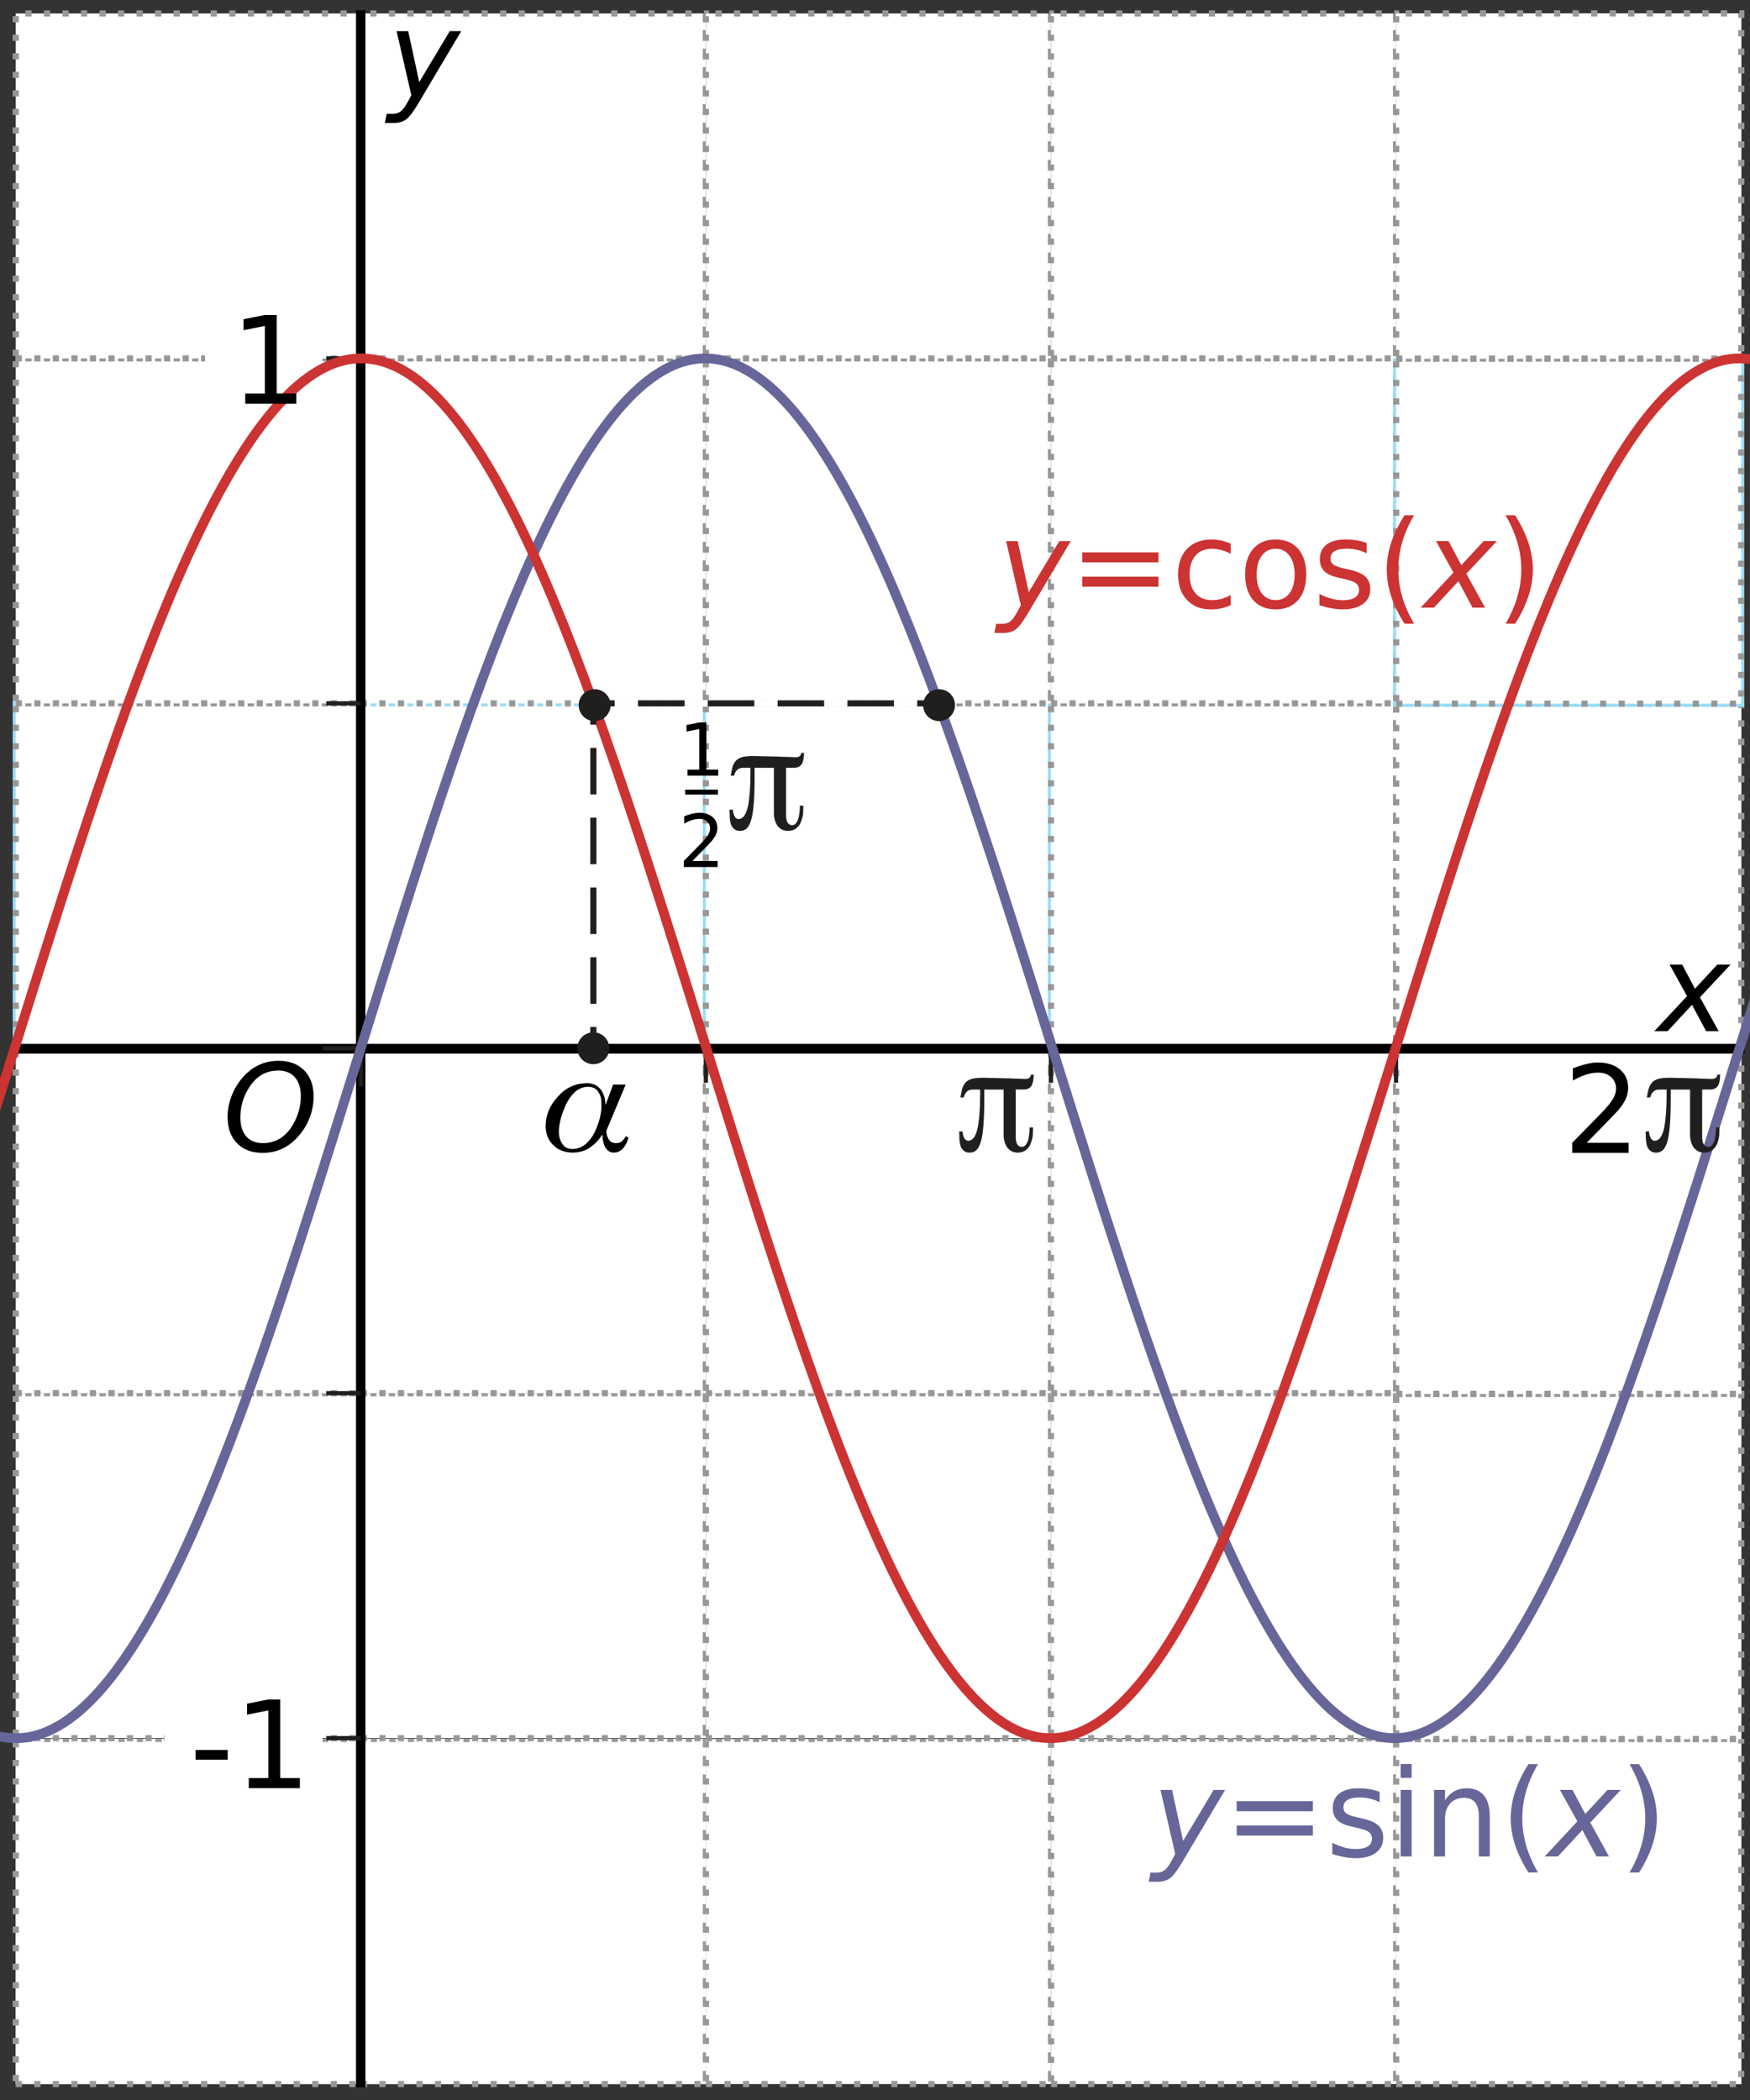
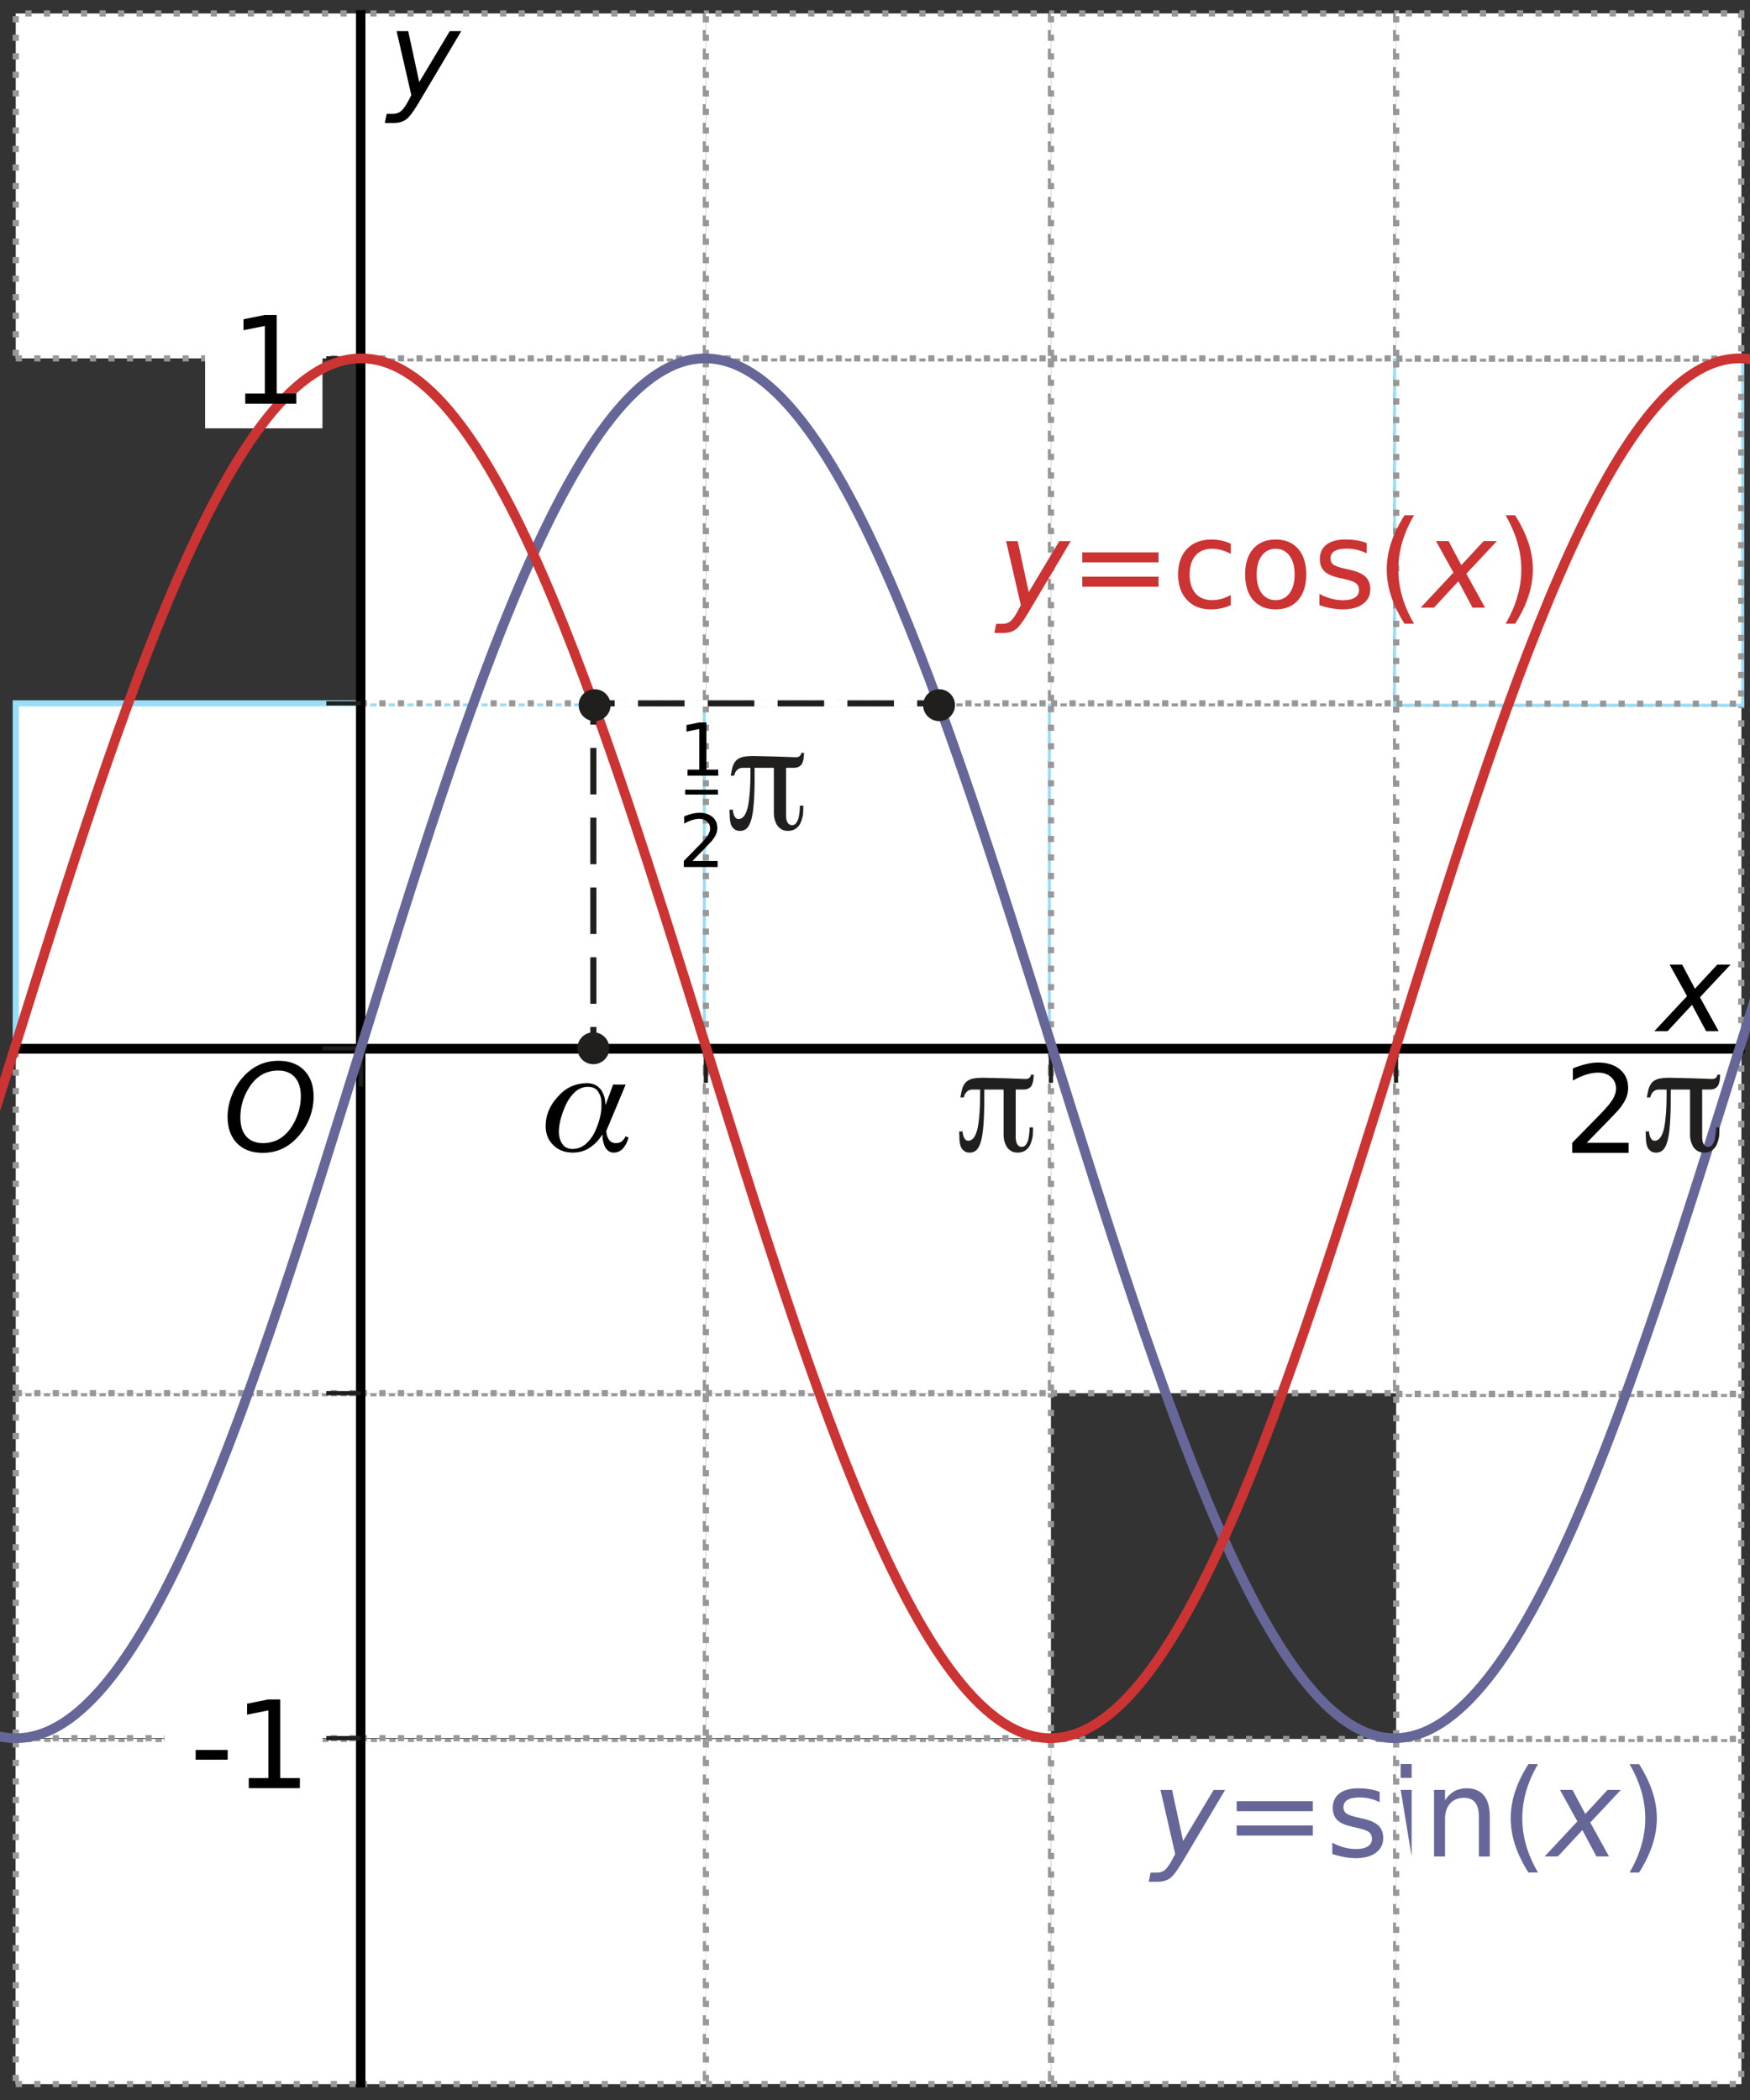
<svg xmlns="http://www.w3.org/2000/svg" xmlns:ns1="http://www.inkscape.org/namespaces/inkscape" xmlns:ns2="http://sodipodi.sourceforge.net/DTD/sodipodi-0.dtd" width="5cm" height="6cm" viewBox="0 0 141.732 170.079" version="1.1" id="svg2" ns1:version="0.92.1 r15371" ns2:docname="vb-b73-ep2-t02.svg">
  <rect x="0" y="0" width="141.732" height="170.079" fill="#333333" stroke="none" />
  <ns2:namedview pagecolor="#ffffff" bordercolor="#666666" borderopacity="1" objecttolerance="10" gridtolerance="10" guidetolerance="10" ns1:pageopacity="0" ns1:pageshadow="2" ns1:window-width="1920" ns1:window-height="986" id="namedview441" showgrid="false" ns1:zoom="2.917314" ns1:cx="127.01498" ns1:cy="83.932616" ns1:window-x="-11" ns1:window-y="-11" ns1:window-maximized="1" ns1:current-layer="svg2" units="cm" />
  <defs id="defs4">
    <clipPath id="clip1">
      <path d="m 0,142 29,0 0,28.629 -29,0 z m 0,0" id="path7" ns1:connector-curvature="0" />
    </clipPath>
    <clipPath id="clip2">
      <path d="m 0,141 29,0 0,29.629 -29,0 z m 0,0" id="path10" ns1:connector-curvature="0" />
    </clipPath>
    <clipPath id="clip3">
      <path d="m 0,142 29,0 0,28.629 -29,0 z m 0,0" id="path13" ns1:connector-curvature="0" />
    </clipPath>
    <clipPath id="clip4">
      <path d="m 0,141 29,0 0,29.629 -29,0 z m 0,0" id="path16" ns1:connector-curvature="0" />
    </clipPath>
    <clipPath id="clip5">
      <path d="m 28,142 29,0 0,28.629 -29,0 z m 0,0" id="path19" ns1:connector-curvature="0" />
    </clipPath>
    <clipPath id="clip6">
      <path d="m 28,141 30,0 0,29.629 -30,0 z m 0,0" id="path22" ns1:connector-curvature="0" />
    </clipPath>
    <clipPath id="clip7">
      <path d="m 28,142 29,0 0,28.629 -29,0 z m 0,0" id="path25" ns1:connector-curvature="0" />
    </clipPath>
    <clipPath id="clip8">
      <path d="m 28,141 30,0 0,29.629 -30,0 z m 0,0" id="path28" ns1:connector-curvature="0" />
    </clipPath>
    <clipPath id="clip9">
      <path d="m 56,142 30,0 0,28.629 -30,0 z m 0,0" id="path31" ns1:connector-curvature="0" />
    </clipPath>
    <clipPath id="clip10">
      <path d="m 56,141 30,0 0,29.629 -30,0 z m 0,0" id="path34" ns1:connector-curvature="0" />
    </clipPath>
    <clipPath id="clip11">
      <path d="m 56,142 30,0 0,28.629 -30,0 z m 0,0" id="path37" ns1:connector-curvature="0" />
    </clipPath>
    <clipPath id="clip12">
      <path d="m 56,141 30,0 0,29.629 -30,0 z m 0,0" id="path40" ns1:connector-curvature="0" />
    </clipPath>
    <clipPath id="clip13">
      <path d="m 85,142 29,0 0,28.629 -29,0 z m 0,0" id="path43" ns1:connector-curvature="0" />
    </clipPath>
    <clipPath id="clip14">
      <path d="m 85,141 29,0 0,29.629 -29,0 z m 0,0" id="path46" ns1:connector-curvature="0" />
    </clipPath>
    <clipPath id="clip15">
      <path d="m 85,142 29,0 0,28.629 -29,0 z m 0,0" id="path49" ns1:connector-curvature="0" />
    </clipPath>
    <clipPath id="clip16">
      <path d="m 85,141 29,0 0,29.629 -29,0 z m 0,0" id="path52" ns1:connector-curvature="0" />
    </clipPath>
    <clipPath id="clip17">
      <path d="m 113,142 29.289,0 0,28.629 -29.289,0 z m 0,0" id="path55" ns1:connector-curvature="0" />
    </clipPath>
    <clipPath id="clip18">
      <path d="m 113,141 29.289,0 0,29.629 -29.289,0 z m 0,0" id="path58" ns1:connector-curvature="0" />
    </clipPath>
    <clipPath id="clip19">
      <path d="m 113,142 29.289,0 0,28.629 -29.289,0 z m 0,0" id="path61" ns1:connector-curvature="0" />
    </clipPath>
    <clipPath id="clip20">
      <path d="m 113,141 29.289,0 0,29.629 -29.289,0 z m 0,0" id="path64" ns1:connector-curvature="0" />
    </clipPath>
    <clipPath id="clip21">
      <path d="m 113,113 29.289,0 0,30 L 113,143 Z m 0,0" id="path67" ns1:connector-curvature="0" />
    </clipPath>
    <clipPath id="clip22">
      <path d="m 113,85 29.289,0 0,29 L 113,114 Z m 0,0" id="path70" ns1:connector-curvature="0" />
    </clipPath>
    <clipPath id="clip23">
      <path d="m 113,56 29.289,0 0,30 L 113,86 Z m 0,0" id="path73" ns1:connector-curvature="0" />
    </clipPath>
    <clipPath id="clip24">
      <path d="m 113,28 29.289,0 0,29 L 113,57 Z m 0,0" id="path76" ns1:connector-curvature="0" />
    </clipPath>
    <clipPath id="clip25">
      <path d="m 113,28 29.289,0 0,30 L 113,58 Z m 0,0" id="path79" ns1:connector-curvature="0" />
    </clipPath>
    <clipPath id="clip26">
      <path d="m 113,28 29.289,0 0,29 L 113,57 Z m 0,0" id="path82" ns1:connector-curvature="0" />
    </clipPath>
    <clipPath id="clip27">
      <path d="m 113,28 29.289,0 0,30 L 113,58 Z m 0,0" id="path85" ns1:connector-curvature="0" />
    </clipPath>
    <clipPath id="clip28">
      <path d="m 113,0 29.289,0 0,29 L 113,29 Z m 0,0" id="path88" ns1:connector-curvature="0" />
    </clipPath>
    <clipPath id="clip29">
      <path d="m 0,84 142.289,0 0,2 L 0,86 Z m 0,0" id="path91" ns1:connector-curvature="0" />
    </clipPath>
    <clipPath id="clip30">
      <path d="m 28,0 1,0 0,170.629 -1,0 z m 0,0" id="path94" ns1:connector-curvature="0" />
    </clipPath>
    <clipPath id="clip31">
      <path d="m 0,7 142.289,0 0,157 L 0,164 Z m 0,0" id="path97" ns1:connector-curvature="0" />
    </clipPath>
    <clipPath id="clip32">
-       <path d="m 137,78 5.289,0 0,5 L 137,83 Z m 0,0" id="path100" ns1:connector-curvature="0" />
-     </clipPath>
+       </clipPath>
  </defs>
  <g style="clip-rule:nonzero" id="g103" clip-path="url(#clip1)" transform="matrix(0.986,0,0,0.986,1.002,0.82)">
    <path ns1:connector-curvature="0" id="path105" d="m 0.277,170.352 28.348,0 0,-28.344 -28.348,0 z m 0,0" style="fill:#ffffff;fill-opacity:1;fill-rule:nonzero;stroke:none" />
  </g>
  <g style="clip-rule:nonzero;fill:#ffffff;fill-opacity:1;stroke:#999999;stroke-width:0.507;stroke-miterlimit:7.648;stroke-dasharray:0.507, 1.015;stroke-dashoffset:0;stroke-opacity:1" id="g111" clip-path="url(#clip3)" transform="matrix(0.986,0,0,0.986,1.002,0.82)">
    <path ns1:connector-curvature="0" id="path113" d="M 0.277,170.352 H 28.625 V 142.008 H 0.277 Z m 0,0" style="fill:#ffffff;fill-opacity:1;fill-rule:nonzero;stroke:#999999;stroke-width:0.507;stroke-miterlimit:7.648;stroke-dasharray:0.507, 1.015;stroke-dashoffset:0;stroke-opacity:1" />
  </g>
  <g style="clip-rule:nonzero" id="g119" clip-path="url(#clip5)" transform="matrix(0.986,0,0,0.986,1.002,0.82)">
    <path ns1:connector-curvature="0" id="path121" d="m 28.625,170.352 28.344,0 0,-28.344 -28.344,0 z m 0,0" style="fill:#ffffff;fill-opacity:1;fill-rule:nonzero;stroke:none" />
  </g>
  <g style="clip-rule:nonzero;fill:#ffffff;fill-opacity:1;stroke:#999999;stroke-width:0.507;stroke-miterlimit:7.648;stroke-dasharray:0.507, 1.015;stroke-dashoffset:0;stroke-opacity:1" id="g127" clip-path="url(#clip7)" transform="matrix(0.986,0,0,0.986,1.002,0.82)">
    <path ns1:connector-curvature="0" id="path129" d="M 28.625,170.352 H 56.969 V 142.008 H 28.625 Z m 0,0" style="fill:#ffffff;fill-opacity:1;fill-rule:nonzero;stroke:#999999;stroke-width:0.507;stroke-miterlimit:7.648;stroke-dasharray:0.507, 1.015;stroke-dashoffset:0;stroke-opacity:1" />
  </g>
  <g style="clip-rule:nonzero;fill:#ffffff;fill-opacity:1;stroke:#999999;stroke-width:0.507;stroke-miterlimit:7.648;stroke-dasharray:0.507, 1.015;stroke-dashoffset:0;stroke-opacity:1" id="g143" clip-path="url(#clip11)" transform="matrix(0.986,0,0,0.986,1.002,0.82)">
    <path ns1:connector-curvature="0" id="path145" d="M 56.969,170.352 H 85.316 V 142.008 H 56.969 Z m 0,0" style="fill:#ffffff;fill-opacity:1;fill-rule:nonzero;stroke:#999999;stroke-width:0.507;stroke-miterlimit:7.648;stroke-dasharray:0.507, 1.015;stroke-dashoffset:0;stroke-opacity:1" />
  </g>
  <g style="clip-rule:nonzero;fill:#ffffff;fill-opacity:1;stroke:#979797;stroke-width:0.507;stroke-miterlimit:7.648;stroke-dasharray:0.507, 1.015;stroke-dashoffset:0;stroke-opacity:1" id="g163" clip-path="url(#clip16)" transform="matrix(0.986,0,0,0.986,1.002,0.82)">
    <path ns1:connector-curvature="0" id="path165" transform="matrix(0.1,0,0,-0.1,0,170.63)" d="M 853.164,2.784 H 1136.641 V 286.222 H 853.164 Z m 0,0" style="fill:#ffffff;fill-opacity:1;stroke:#979797;stroke-width:5.075;stroke-linecap:butt;stroke-linejoin:miter;stroke-miterlimit:7.648;stroke-dasharray:5.075, 10.15;stroke-dashoffset:0;stroke-opacity:1" />
  </g>
  <g style="clip-rule:nonzero" id="g167" clip-path="url(#clip17)" transform="matrix(0.986,0,0,0.986,1.002,0.82)">
    <path ns1:connector-curvature="0" id="path169" d="m 113.664,170.352 28.344,0 0,-28.344 -28.344,0 z m 0,0" style="fill:#ffffff;fill-opacity:1;fill-rule:nonzero;stroke:none" />
  </g>
  <g style="clip-rule:nonzero;fill:#ffffff;fill-opacity:1;stroke:#999999;stroke-width:0.507;stroke-miterlimit:8.4;stroke-dasharray:0.507, 1.015;stroke-dashoffset:0;stroke-opacity:1" id="g175" clip-path="url(#clip19)" transform="matrix(0.986,0,0,0.986,1.002,0.82)">
    <path ns1:connector-curvature="0" id="path177" d="m 113.664,170.352 h 28.344 v -28.344 h -28.344 z m 0,0" style="fill:#ffffff;fill-opacity:1;fill-rule:nonzero;stroke:#999999;stroke-width:0.507;stroke-miterlimit:8.4;stroke-dasharray:0.507, 1.015;stroke-dashoffset:0;stroke-opacity:1" />
  </g>
  <path ns1:connector-curvature="0" id="path185" d="M 1.275,140.774 H 29.224 V 112.836 H 1.275 Z m 0,0" style="fill:#ffffff;fill-opacity:1;fill-rule:nonzero;stroke:#979797;stroke-width:0.5;stroke-linecap:butt;stroke-linejoin:miter;stroke-miterlimit:8.4;stroke-dasharray:0.5, 1.001;stroke-dashoffset:0;stroke-opacity:1" />
  <path ns1:connector-curvature="0" id="path189" d="M 29.224,140.774 H 57.168 V 112.836 H 29.224 Z m 0,0" style="fill:#ffffff;fill-opacity:1;fill-rule:nonzero;stroke:#979797;stroke-width:0.5;stroke-linecap:butt;stroke-linejoin:miter;stroke-miterlimit:8.4;stroke-dasharray:0.5, 1.001;stroke-dashoffset:0;stroke-opacity:1" />
  <path ns1:connector-curvature="0" id="path193" d="M 57.168,140.774 H 85.116 V 112.836 H 57.168 Z m 0,0" style="fill:#ffffff;fill-opacity:1;fill-rule:nonzero;stroke:#979797;stroke-width:0.5;stroke-linecap:butt;stroke-linejoin:miter;stroke-miterlimit:8.4;stroke-dasharray:0.5, 1.001;stroke-dashoffset:0;stroke-opacity:1" />
-   <path ns1:connector-curvature="0" id="path195" d="m 85.116,140.774 27.948,0 0,-27.938 -27.948,0 z m 0,0" style="fill:#ffffff;fill-opacity:1;fill-rule:nonzero;stroke:#999999;stroke-width:0.5;stroke-linecap:butt;stroke-linejoin:miter;stroke-miterlimit:8.4;stroke-opacity:1;stroke-dasharray:0.5,1.001;stroke-dashoffset:0" />
  <g style="clip-rule:nonzero;stroke:#979797;stroke-width:0.507;stroke-miterlimit:8.4;stroke-dasharray:0.507,1.015;stroke-opacity:1;stroke-dashoffset:0" id="g199" clip-path="url(#clip21)" transform="matrix(0.986,0,0,0.986,1.002,0.82)">
-     <path ns1:connector-curvature="0" id="path201" transform="matrix(0.1,0,0,-0.1,0,170.63)" d="m 1136.641,286.222 283.438,0 0,283.477 -283.438,0 z m 0,0" style="fill:#ffffff;fill-opacity:1;fill-rule:nonzero;stroke:#979797;stroke-width:5.075;stroke-linecap:butt;stroke-linejoin:miter;stroke-miterlimit:8.4;stroke-dasharray:5.075,10.15;stroke-opacity:1;stroke-dashoffset:0" />
    <path ns1:connector-curvature="0" id="path203" transform="matrix(0.1,0,0,-0.1,0,170.63)" d="m 1136.641,286.222 283.438,0 0,283.477 -283.438,0 z m 0,0" style="fill:#ffffff;fill-opacity:1;fill-rule:nonzero;stroke:#979797;stroke-width:5.075;stroke-linecap:butt;stroke-linejoin:miter;stroke-miterlimit:8.4;stroke-dasharray:5.075,10.15;stroke-opacity:1;stroke-dashoffset:0" />
  </g>
  <path ns1:connector-curvature="0" id="path207" d="M 1.275,112.836 H 29.224 V 84.898 H 1.275 Z m 0,0" style="fill:#ffffff;fill-opacity:1;fill-rule:nonzero;stroke:#979797;stroke-width:0.5;stroke-linecap:butt;stroke-linejoin:miter;stroke-miterlimit:8.4;stroke-dasharray:0.5, 1.001;stroke-dashoffset:0;stroke-opacity:1" />
  <path ns1:connector-curvature="0" id="path211" d="M 29.224,112.836 H 57.168 V 84.898 H 29.224 Z m 0,0" style="fill:#ffffff;fill-opacity:1;fill-rule:nonzero;stroke:#979797;stroke-width:0.5;stroke-linecap:butt;stroke-linejoin:miter;stroke-miterlimit:8.4;stroke-dasharray:0.5, 1.001;stroke-dashoffset:0;stroke-opacity:1" />
  <path ns1:connector-curvature="0" id="path215" d="M 57.168,112.836 H 85.116 V 84.898 H 57.168 Z m 0,0" style="fill:#ffffff;fill-opacity:1;fill-rule:nonzero;stroke:#979797;stroke-width:0.5;stroke-linecap:butt;stroke-linejoin:miter;stroke-miterlimit:8.4;stroke-dasharray:0.5, 1.001;stroke-dashoffset:0;stroke-opacity:1" />
  <path ns1:connector-curvature="0" id="path219" d="M 85.116,112.836 H 113.064 V 84.898 H 85.116 Z m 0,0" style="fill:#ffffff;fill-opacity:1;fill-rule:nonzero;stroke:#979797;stroke-width:0.5;stroke-linecap:butt;stroke-linejoin:miter;stroke-miterlimit:8.4;stroke-dasharray:0.5, 1.001;stroke-dashoffset:0;stroke-opacity:1" />
  <g style="clip-rule:nonzero;stroke:#979797;stroke-width:0.507;stroke-miterlimit:8.4;stroke-dasharray:0.507,1.015;stroke-opacity:1;stroke-dashoffset:0" id="g221" clip-path="url(#clip22)" transform="matrix(0.986,0,0,0.986,1.002,0.82)">
    <path ns1:connector-curvature="0" id="path223" transform="matrix(0.1,0,0,-0.1,0,170.63)" d="m 1136.641,569.698 283.438,0 0,283.477 -283.438,0 z m 0,0" style="fill:#ffffff;fill-opacity:1;fill-rule:nonzero;stroke:#979797;stroke-width:5.075;stroke-linecap:butt;stroke-linejoin:miter;stroke-miterlimit:8.4;stroke-dasharray:5.075,10.15;stroke-opacity:1;stroke-dashoffset:0" />
    <path ns1:connector-curvature="0" id="path225" transform="matrix(0.1,0,0,-0.1,0,170.63)" d="m 1136.641,569.698 283.438,0 0,283.477 -283.438,0 z m 0,0" style="fill:#ffffff;fill-opacity:1;fill-rule:nonzero;stroke:#979797;stroke-width:5.075;stroke-linecap:butt;stroke-linejoin:miter;stroke-miterlimit:8.4;stroke-dasharray:5.075,10.15;stroke-opacity:1;stroke-dashoffset:0" />
  </g>
  <path ns1:connector-curvature="0" id="path227" d="m 1.275,84.898 27.948,0 0,-27.934 -27.948,0 z m 0,0" style="fill:#ffffff;fill-opacity:1;fill-rule:nonzero;stroke:#99def8;stroke-width:0.493;stroke-linecap:butt;stroke-linejoin:miter;stroke-miterlimit:10;stroke-opacity:1" />
-   <path ns1:connector-curvature="0" id="path229" d="m 1.275,84.898 27.948,0 0,-27.934 -27.948,0 z m 0,0" style="fill:#ffffff;fill-opacity:1;fill-rule:nonzero;stroke:#979797;stroke-width:0.5;stroke-linecap:butt;stroke-linejoin:miter;stroke-miterlimit:8.4;stroke-dasharray:0.5,1.001;stroke-opacity:1;stroke-dashoffset:0" />
  <path ns1:connector-curvature="0" id="path231" d="m 29.224,84.898 27.944,0 0,-27.934 -27.944,0 z m 0,0" style="fill:#ffffff;fill-opacity:1;fill-rule:nonzero;stroke:#99def8;stroke-width:0.493;stroke-linecap:butt;stroke-linejoin:miter;stroke-miterlimit:10;stroke-opacity:1" />
  <path ns1:connector-curvature="0" id="path233" d="m 29.224,84.898 27.944,0 0,-27.934 -27.944,0 z m 0,0" style="fill:#ffffff;fill-opacity:1;fill-rule:nonzero;stroke:#99def8;stroke-width:0.5;stroke-linecap:butt;stroke-linejoin:miter;stroke-miterlimit:8.4;stroke-opacity:1;stroke-dasharray:0.5,1.001;stroke-dashoffset:0" />
  <path ns1:connector-curvature="0" id="path235" d="m 57.168,84.898 27.948,0 0,-27.934 -27.948,0 z m 0,0" style="fill:#ffffff;fill-opacity:1;fill-rule:nonzero;stroke:#99def8;stroke-width:0.493;stroke-linecap:butt;stroke-linejoin:miter;stroke-miterlimit:10;stroke-opacity:1" />
  <path ns1:connector-curvature="0" id="path237" d="m 57.168,84.898 27.948,0 0,-27.934 -27.948,0 z m 0,0" style="fill:#ffffff;fill-opacity:1;fill-rule:nonzero;stroke:#979797;stroke-width:0.5;stroke-linecap:butt;stroke-linejoin:miter;stroke-miterlimit:8.4;stroke-dasharray:0.5,1.001;stroke-opacity:1;stroke-dashoffset:0" />
  <path ns1:connector-curvature="0" id="path239" d="m 85.116,84.898 27.948,0 0,-27.934 -27.948,0 z m 0,0" style="fill:#ffffff;fill-opacity:1;fill-rule:nonzero;stroke:#99def8;stroke-width:0.493;stroke-linecap:butt;stroke-linejoin:miter;stroke-miterlimit:10;stroke-opacity:1" />
  <path ns1:connector-curvature="0" id="path241" d="m 85.116,84.898 27.948,0 0,-27.934 -27.948,0 z m 0,0" style="fill:#ffffff;fill-opacity:1;fill-rule:nonzero;stroke:#999799;stroke-width:0.5;stroke-linecap:butt;stroke-linejoin:miter;stroke-miterlimit:8.4;stroke-dasharray:0.5,1.001;stroke-opacity:1;stroke-dashoffset:0" />
  <g style="clip-rule:nonzero;stroke:#979797;stroke-width:0.507;stroke-miterlimit:8.4;stroke-dasharray:0.507,1.015;stroke-opacity:1;stroke-dashoffset:0" id="g243" clip-path="url(#clip23)" transform="matrix(0.986,0,0,0.986,1.002,0.82)">
    <path ns1:connector-curvature="0" id="path245" transform="matrix(0.1,0,0,-0.1,0,170.63)" d="m 1136.641,853.175 283.438,0 0,283.438 -283.438,0 z m 0,0" style="fill:#ffffff;fill-opacity:1;fill-rule:nonzero;stroke:#979797;stroke-width:5.075;stroke-linecap:butt;stroke-linejoin:miter;stroke-miterlimit:8.4;stroke-dasharray:5.075,10.15;stroke-opacity:1;stroke-dashoffset:0" />
    <path ns1:connector-curvature="0" id="path247" transform="matrix(0.1,0,0,-0.1,0,170.63)" d="m 1136.641,853.175 283.438,0 0,283.438 -283.438,0 z m 0,0" style="fill:#ffffff;fill-opacity:1;fill-rule:nonzero;stroke:#979797;stroke-width:5.075;stroke-linecap:butt;stroke-linejoin:miter;stroke-miterlimit:8.4;stroke-dasharray:5.075,10.15;stroke-opacity:1;stroke-dashoffset:0" />
  </g>
-   <path ns1:connector-curvature="0" id="path251" d="M 1.275,56.965 H 29.224 V 29.027 H 1.275 Z m 0,0" style="fill:#ffffff;fill-opacity:1;fill-rule:nonzero;stroke:#979797;stroke-width:0.5;stroke-linecap:butt;stroke-linejoin:miter;stroke-miterlimit:8.4;stroke-dasharray:0.5, 1.001;stroke-dashoffset:0;stroke-opacity:1" />
  <path ns1:connector-curvature="0" id="path255" d="M 29.224,56.965 H 57.168 V 29.027 H 29.224 Z m 0,0" style="fill:#ffffff;fill-opacity:1;fill-rule:nonzero;stroke:#979797;stroke-width:0.5;stroke-linecap:butt;stroke-linejoin:miter;stroke-miterlimit:8.4;stroke-dasharray:0.5, 1.001;stroke-dashoffset:0;stroke-opacity:1" />
  <path ns1:connector-curvature="0" id="path259" d="M 57.168,56.965 H 85.116 V 29.027 H 57.168 Z m 0,0" style="fill:#ffffff;fill-opacity:1;fill-rule:nonzero;stroke:#979797;stroke-width:0.5;stroke-linecap:butt;stroke-linejoin:miter;stroke-miterlimit:8.4;stroke-dasharray:0.5, 1.001;stroke-dashoffset:0;stroke-opacity:1" />
  <path ns1:connector-curvature="0" id="path263" d="M 85.116,56.965 H 113.064 V 29.027 H 85.116 Z m 0,0" style="fill:#ffffff;fill-opacity:1;fill-rule:nonzero;stroke:#979797;stroke-width:0.5;stroke-linecap:butt;stroke-linejoin:miter;stroke-miterlimit:8.4;stroke-dasharray:0.5, 1.001;stroke-dashoffset:0;stroke-opacity:1" />
  <g style="clip-rule:nonzero" id="g265" clip-path="url(#clip24)" transform="matrix(0.986,0,0,0.986,1.002,0.82)">
    <path ns1:connector-curvature="0" id="path267" d="m 113.664,56.969 28.344,0 0,-28.348 -28.344,0 z m 0,0" style="fill:#ffffff;fill-opacity:1;fill-rule:nonzero;stroke:none" />
  </g>
  <g style="clip-rule:nonzero" id="g269" clip-path="url(#clip25)" transform="matrix(0.986,0,0,0.986,1.002,0.82)">
    <path ns1:connector-curvature="0" id="path271" transform="matrix(0.1,0,0,-0.1,0,170.63)" d="m 1136.641,1136.612 283.438,0 0,283.477 -283.438,0 z m 0,0" style="fill:none;stroke:#99def8;stroke-width:5;stroke-linecap:butt;stroke-linejoin:miter;stroke-miterlimit:10;stroke-opacity:1" />
  </g>
  <g style="clip-rule:nonzero;stroke-width:0.761;stroke-miterlimit:8.4;stroke-dasharray:0.761,1.522;stroke-dashoffset:0" id="g273" clip-path="url(#clip26)" transform="matrix(0.986,0,0,0.986,1.002,0.82)">
    <path ns1:connector-curvature="0" id="path275" d="m 113.664,56.969 28.344,0 0,-28.348 -28.344,0 z m 0,0" style="fill:#ffffff;fill-opacity:1;fill-rule:nonzero;stroke:none;stroke-width:0.761;stroke-miterlimit:8.4;stroke-dasharray:0.761,1.522;stroke-dashoffset:0" />
  </g>
  <g style="clip-rule:nonzero;stroke:#979797;stroke-width:0.507;stroke-miterlimit:8.08;stroke-dasharray:0.507,1.015;stroke-opacity:1;stroke-dashoffset:0" id="g277" clip-path="url(#clip27)" transform="matrix(0.986,0,0,0.986,1.002,0.82)">
    <path ns1:connector-curvature="0" id="path279" transform="matrix(0.1,0,0,-0.1,0,170.63)" d="m 1136.641,1136.612 283.438,0 0,283.477 -283.438,0 z m 0,0" style="fill:none;stroke:#979797;stroke-width:5.075;stroke-linecap:butt;stroke-linejoin:miter;stroke-miterlimit:8.08;stroke-dasharray:5.075,10.15;stroke-opacity:1;stroke-dashoffset:0" />
  </g>
  <path ns1:connector-curvature="0" id="path283" d="M 1.275,29.027 H 29.224 V 1.089 H 1.275 Z m 0,0" style="fill:#ffffff;fill-opacity:1;fill-rule:nonzero;stroke:#979797;stroke-width:0.5;stroke-linecap:butt;stroke-linejoin:miter;stroke-miterlimit:8.4;stroke-dasharray:0.5, 1.001;stroke-dashoffset:0;stroke-opacity:1" />
  <path ns1:connector-curvature="0" id="path287" d="M 29.224,29.027 H 57.168 V 1.089 H 29.224 Z m 0,0" style="fill:#ffffff;fill-opacity:1;fill-rule:nonzero;stroke:#979797;stroke-width:0.5;stroke-linecap:butt;stroke-linejoin:miter;stroke-miterlimit:8.4;stroke-dasharray:0.5, 1.001;stroke-dashoffset:0;stroke-opacity:1" />
  <path ns1:connector-curvature="0" id="path291" d="M 57.168,29.027 H 85.116 V 1.089 H 57.168 Z m 0,0" style="fill:#ffffff;fill-opacity:1;fill-rule:nonzero;stroke:#979797;stroke-width:0.5;stroke-linecap:butt;stroke-linejoin:miter;stroke-miterlimit:8.4;stroke-dasharray:0.5, 1.001;stroke-dashoffset:0;stroke-opacity:1" />
  <path ns1:connector-curvature="0" id="path295" d="M 85.116,29.027 H 113.064 V 1.089 H 85.116 Z m 0,0" style="fill:#ffffff;fill-opacity:1;fill-rule:nonzero;stroke:#979797;stroke-width:0.5;stroke-linecap:butt;stroke-linejoin:miter;stroke-miterlimit:8.4;stroke-dasharray:0.5, 1.001;stroke-dashoffset:0;stroke-opacity:1" />
  <g style="clip-rule:nonzero;stroke:#979797;stroke-width:0.507;stroke-miterlimit:8.4;stroke-dasharray:0.507, 1.015;stroke-dashoffset:0;stroke-opacity:1" id="g297" clip-path="url(#clip28)" transform="matrix(0.986,0,0,0.986,1.002,0.82)">
    <path ns1:connector-curvature="0" id="path299" transform="matrix(0.1,0,0,-0.1,0,170.63)" d="m 1136.641,1420.089 h 283.438 v 283.476 h -283.438 z m 0,0" style="fill:#ffffff;fill-opacity:1;fill-rule:nonzero;stroke:#979797;stroke-width:5.075;stroke-linecap:butt;stroke-linejoin:miter;stroke-miterlimit:8.4;stroke-dasharray:5.075, 10.15;stroke-dashoffset:0;stroke-opacity:1" />
    <path ns1:connector-curvature="0" id="path301" transform="matrix(0.1,0,0,-0.1,0,170.63)" d="m 1136.641,1420.089 h 283.438 v 283.476 h -283.438 z m 0,0" style="fill:#ffffff;fill-opacity:1;fill-rule:nonzero;stroke:#979797;stroke-width:5.075;stroke-linecap:butt;stroke-linejoin:miter;stroke-miterlimit:8.4;stroke-dasharray:5.075, 10.15;stroke-dashoffset:0;stroke-opacity:1" />
  </g>
  <path ns1:connector-curvature="0" id="path303" d="m 16.611,34.69 9.505,0 0,-11.318 -9.505,0 z m 0,0" style="fill:#ffffff;fill-opacity:1;fill-rule:nonzero;stroke:none" />
  <path ns1:connector-curvature="0" id="path305" d="m 13.326,146.429 12.79,0 0,-11.314 -12.79,0 z m 0,0" style="fill:#ffffff;fill-opacity:1;fill-rule:nonzero;stroke:none" />
  <g style="clip-rule:nonzero;stroke:#000000;stroke-width:0.8;stroke-miterlimit:10;stroke-dasharray:none;stroke-opacity:1" id="g317" clip-path="url(#clip29)" transform="matrix(0.986,0,0,0.986,1.002,0.82)">
    <path ns1:connector-curvature="0" id="path319" transform="matrix(0.1,0,0,-0.1,0,170.63)" d="m 0,853.175 1422.852,0 z m 0,0" style="fill:none;stroke:#000000;stroke-width:8;stroke-linecap:butt;stroke-linejoin:miter;stroke-miterlimit:10;stroke-dasharray:none;stroke-opacity:1" />
  </g>
  <g style="clip-rule:nonzero;stroke:#000000;stroke-width:0.8;stroke-miterlimit:10;stroke-dasharray:none;stroke-opacity:1" id="g321" clip-path="url(#clip30)" transform="matrix(0.986,0,0,0.986,1.002,0.82)">
    <path ns1:connector-curvature="0" id="path323" transform="matrix(0.1,0,0,-0.1,0,170.63)" d="m 286.25,0.011 0,1706.328 z m 0,0" style="fill:none;stroke:#000000;stroke-width:8;stroke-linecap:butt;stroke-linejoin:miter;stroke-miterlimit:10;stroke-dasharray:none;stroke-opacity:1" />
  </g>
  <path ns1:connector-curvature="0" id="path325" d="m 29.224,88.005 0,-3.107 z m 0,0" style="fill:none;stroke:#211e1e;stroke-width:0.345;stroke-linecap:butt;stroke-linejoin:miter;stroke-miterlimit:10;stroke-opacity:1" />
  <path ns1:connector-curvature="0" id="path327" d="m 57.168,87.693 0,-2.795 z m 0,0" style="fill:none;stroke:#211e1e;stroke-width:0.345;stroke-linecap:butt;stroke-linejoin:miter;stroke-miterlimit:10;stroke-opacity:1" />
  <path ns1:connector-curvature="0" id="path329" d="m 85.116,87.693 0,-2.795 z m 0,0" style="fill:none;stroke:#211e1e;stroke-width:0.345;stroke-linecap:butt;stroke-linejoin:miter;stroke-miterlimit:10;stroke-opacity:1" />
  <path ns1:connector-curvature="0" id="path331" d="m 113.064,87.693 0,-2.795 z m 0,0" style="fill:none;stroke:#211e1e;stroke-width:0.345;stroke-linecap:butt;stroke-linejoin:miter;stroke-miterlimit:10;stroke-opacity:1" />
  <path ns1:connector-curvature="0" id="path333" d="m 26.428,140.774 2.796,0 z m 0,0" style="fill:none;stroke:#211e1e;stroke-width:0.345;stroke-linecap:butt;stroke-linejoin:miter;stroke-miterlimit:10;stroke-opacity:1" />
  <path ns1:connector-curvature="0" id="path335" d="m 26.428,112.836 2.796,0 z m 0,0" style="fill:none;stroke:#211e1e;stroke-width:0.345;stroke-linecap:butt;stroke-linejoin:miter;stroke-miterlimit:10;stroke-opacity:1" />
  <path ns1:connector-curvature="0" id="path337" d="m 26.116,84.898 3.108,0 z m 0,0" style="fill:none;stroke:#211e1e;stroke-width:0.345;stroke-linecap:butt;stroke-linejoin:miter;stroke-miterlimit:10;stroke-opacity:1" />
  <path ns1:connector-curvature="0" id="path339" d="m 26.428,56.965 2.796,0 z m 0,0" style="fill:none;stroke:#211e1e;stroke-width:0.345;stroke-linecap:butt;stroke-linejoin:miter;stroke-miterlimit:10;stroke-opacity:1" />
  <path ns1:connector-curvature="0" id="path341" d="m 26.428,29.027 2.796,0 z m 0,0" style="fill:none;stroke:#211e1e;stroke-width:0.345;stroke-linecap:butt;stroke-linejoin:miter;stroke-miterlimit:10;stroke-opacity:1" />
  <path ns1:connector-curvature="0" id="path343" d="m 76.008,56.965 -27.952,0" style="fill:none;stroke:#ffffff;stroke-width:0.522;stroke-linecap:butt;stroke-linejoin:miter;stroke-miterlimit:10;stroke-opacity:1" />
  <path style="clip-rule:nonzero;fill:none;stroke:#666699;stroke-width:0.789;stroke-linecap:butt;stroke-linejoin:miter;stroke-miterlimit:4;stroke-dasharray:none;stroke-opacity:1" d="m -54.521,29.027 c 27.91,0 33.933,111.747 55.812,111.747 21.112,0 34.769,-111.747 55.815,-111.747 21.047,0 35.358,111.747 55.815,111.747 20.924,0 35.031,-111.747 55.823,-111.747 20.793,0 27.906,111.747 55.819,111.747" id="path347" ns1:connector-curvature="0" />
  <path style="clip-rule:nonzero;fill:none;stroke:#cc3333;stroke-width:0.789;stroke-linecap:butt;stroke-linejoin:miter;stroke-miterlimit:4;stroke-dasharray:none;stroke-opacity:1" d="m -82.373,29.027 c 27.906,0 33.929,111.747 55.812,111.747 20.615,0 34.769,-111.747 55.815,-111.747 21.047,0 34.896,111.747 55.815,111.747 20.924,0 35.027,-111.747 55.819,-111.747 20.793,0 27.91,111.747 55.823,111.747" id="path349" ns1:connector-curvature="0" />
  <path ns1:connector-curvature="0" id="path351" d="m 76.008,56.965 -1.725,0" style="fill:none;stroke:#211e1e;stroke-width:0.493;stroke-linecap:butt;stroke-linejoin:miter;stroke-miterlimit:10;stroke-opacity:1" />
  <path ns1:connector-curvature="0" id="path353" d="m 72.399,56.965 -21.678,0" style="fill:none;stroke:#211e1e;stroke-width:0.493;stroke-linecap:butt;stroke-linejoin:miter;stroke-miterlimit:10;stroke-dasharray:3.769, 1.884;stroke-opacity:1" />
  <path ns1:connector-curvature="0" id="path355" d="m 49.781,56.965 -1.725,0 0,1.725" style="fill:none;stroke:#211e1e;stroke-width:0.493;stroke-linecap:butt;stroke-linejoin:miter;stroke-miterlimit:10;stroke-opacity:1" />
  <path ns1:connector-curvature="0" id="path357" d="m 48.056,60.572 0,21.659" style="fill:none;stroke:#211e1e;stroke-width:0.493;stroke-linecap:butt;stroke-linejoin:miter;stroke-miterlimit:10;stroke-dasharray:3.768, 1.884;stroke-opacity:1" />
  <path ns1:connector-curvature="0" id="path359" d="m 48.056,83.174 0,1.725" style="fill:none;stroke:#211e1e;stroke-width:0.493;stroke-linecap:butt;stroke-linejoin:miter;stroke-miterlimit:10;stroke-opacity:1" />
  <path ns1:connector-curvature="0" id="path433" d="m 49.348,84.898 c 0,0.715 -0.58,1.292 -1.292,1.292 -0.715,0 -1.292,-0.577 -1.292,-1.292 0,-0.712 0.577,-1.292 1.292,-1.292 0.713,0 1.292,0.579 1.292,1.292" style="fill:#211e1e;fill-opacity:1;fill-rule:nonzero;stroke:none" />
  <g aria-label="O" transform="scale(1,1)" style="font-style:normal;font-variant:normal;font-weight:normal;font-stretch:normal;line-height:0%;font-family:'DejaVu Sans';-inkscape-font-specification:'DejaVu Sans, Normal';text-align:start;letter-spacing:0px;word-spacing:0px;writing-mode:lr-tb;text-anchor:start;fill:#000000;fill-opacity:1;stroke:none;stroke-width:1px;stroke-linecap:butt;stroke-linejoin:miter;stroke-opacity:1" id="text4536-0-9">
    <path d="m 22.532,86.704 q -0.799,0 -1.41,0.39 -0.611,0.385 -1.064,1.179 -0.289,0.505 -0.443,1.073 -0.149,0.568 -0.149,1.146 0,1.001 0.476,1.545 0.481,0.544 1.357,0.544 0.789,0 1.405,-0.39 0.621,-0.395 1.059,-1.17 0.294,-0.52 0.448,-1.088 0.154,-0.573 0.154,-1.141 0,-0.996 -0.481,-1.54 -0.481,-0.549 -1.352,-0.549 z m -1.261,6.666 q -1.324,0 -2.084,-0.785 -0.756,-0.785 -0.756,-2.147 0,-0.78 0.294,-1.593 0.298,-0.813 0.818,-1.449 0.611,-0.746 1.362,-1.112 0.751,-0.371 1.656,-0.371 1.319,0 2.079,0.78 0.76,0.775 0.76,2.118 0,0.828 -0.289,1.627 -0.289,0.799 -0.828,1.449 -0.616,0.751 -1.362,1.117 -0.741,0.366 -1.651,0.366 z" style="font-style:oblique;font-variant:normal;font-weight:normal;font-stretch:normal;font-size:9.857px;line-height:125%;font-family:'DejaVu Sans';-inkscape-font-specification:'DejaVu Sans, Oblique';text-align:start;writing-mode:lr-tb;text-anchor:start" id="path4695" />
  </g>
  <g aria-label="y" transform="scale(1,1)" style="font-style:normal;font-variant:normal;font-weight:normal;font-stretch:normal;line-height:0%;font-family:'DejaVu Sans';-inkscape-font-specification:'DejaVu Sans, Normal';text-align:start;letter-spacing:0px;word-spacing:0px;writing-mode:lr-tb;text-anchor:start;fill:#000000;fill-opacity:1;stroke:none;stroke-width:1px;stroke-linecap:butt;stroke-linejoin:miter;stroke-opacity:1" id="text4686">
    <path d="m 33.858,8.41 q -0.616,1.035 -1.006,1.29 -0.385,0.26 -0.987,0.26 H 31.167 l 0.149,-0.741 h 0.51 q 0.371,0 0.631,-0.202 0.26,-0.202 0.582,-0.789 L 33.314,7.712 32.12,2.519 h 0.939 L 33.954,6.649 36.428,2.519 h 0.929 z" style="font-style:oblique;font-variant:normal;font-weight:normal;font-stretch:normal;font-size:9.857px;line-height:125%;font-family:'DejaVu Sans';-inkscape-font-specification:'DejaVu Sans, Oblique';text-align:start;writing-mode:lr-tb;text-anchor:start" id="path4698" />
  </g>
  <g aria-label="x" transform="scale(1,1)" style="font-style:normal;font-variant:normal;font-weight:normal;font-stretch:normal;line-height:0%;font-family:'DejaVu Sans';-inkscape-font-specification:'DejaVu Sans, Normal';text-align:start;letter-spacing:0px;word-spacing:0px;writing-mode:lr-tb;text-anchor:start;fill:#000000;fill-opacity:1;stroke:none;stroke-width:1px;stroke-linecap:butt;stroke-linejoin:miter;stroke-opacity:1" id="text4686-7">
    <path d="m 140.152,78.128 -2.474,2.642 1.516,2.748 h -1.016 l -1.141,-2.137 -1.983,2.137 h -1.073 l 2.652,-2.84 -1.41,-2.551 h 1.016 l 1.035,1.949 1.805,-1.949 z" style="font-style:oblique;font-variant:normal;font-weight:normal;font-stretch:normal;font-size:9.857px;line-height:125%;font-family:'DejaVu Sans';-inkscape-font-specification:'DejaVu Sans, Oblique';text-align:start;writing-mode:lr-tb;text-anchor:start" id="path4701" />
  </g>
  <g aria-label="1" transform="scale(1,1)" style="font-style:normal;font-variant:normal;font-weight:normal;font-stretch:normal;line-height:0%;font-family:'DejaVu Sans';-inkscape-font-specification:'DejaVu Sans, Normal';text-align:start;letter-spacing:0px;word-spacing:0px;writing-mode:lr-tb;text-anchor:start;fill:#000000;fill-opacity:1;stroke:none;stroke-width:1px;stroke-linecap:butt;stroke-linejoin:miter;stroke-opacity:1" id="text4764">
    <path d="m 19.862,31.878 h 1.588 v -5.482 l -1.728,0.347 v -0.886 l 1.718,-0.347 h 0.972 v 6.368 h 1.588 v 0.818 h -4.139 z" style="font-size:9.857px;line-height:1.25" id="path4704" />
  </g>
  <g aria-label="-1" transform="scale(1,1)" style="font-style:normal;font-variant:normal;font-weight:normal;font-stretch:normal;line-height:0%;font-family:'DejaVu Sans';-inkscape-font-specification:'DejaVu Sans, Normal';text-align:start;letter-spacing:0px;word-spacing:0px;writing-mode:lr-tb;text-anchor:start;fill:#000000;fill-opacity:1;stroke:none;stroke-width:1px;stroke-linecap:butt;stroke-linejoin:miter;stroke-opacity:1" id="text4768">
    <path d="m 15.846,141.729 h 2.594 v 0.789 h -2.594 z" style="font-size:9.857px;line-height:1.25" id="path4707" />
    <path d="m 20.148,144.006 h 1.588 v -5.482 l -1.728,0.347 v -0.886 l 1.718,-0.347 h 0.972 v 6.368 h 1.588 v 0.818 h -4.139 z" style="font-size:9.857px;line-height:1.25" id="path4709" />
  </g>
  <path ns1:connector-curvature="0" id="path433-6" d="m 49.451,57.11 c 0,0.715 -0.58,1.292 -1.292,1.292 -0.715,0 -1.292,-0.577 -1.292,-1.292 0,-0.712 0.577,-1.292 1.292,-1.292 0.713,0 1.292,0.579 1.292,1.292" style="fill:#211e1e;fill-opacity:1;fill-rule:nonzero;stroke:none" />
  <path ns1:connector-curvature="0" id="path433-5" d="m 77.347,57.11 c 0,0.715 -0.58,1.292 -1.292,1.292 -0.715,0 -1.292,-0.577 -1.292,-1.292 0,-0.712 0.577,-1.292 1.292,-1.292 0.713,0 1.292,0.579 1.292,1.292" style="fill:#211e1e;fill-opacity:1;fill-rule:nonzero;stroke:none" />
  <g aria-label="y=sin(x)" transform="scale(1,1)" style="font-style:normal;font-variant:normal;font-weight:normal;font-stretch:normal;line-height:0%;font-family:'DejaVu Sans';-inkscape-font-specification:'DejaVu Sans, Normal';text-align:start;letter-spacing:0px;word-spacing:0px;writing-mode:lr-tb;text-anchor:start;fill:#666699;fill-opacity:1;stroke:none;stroke-width:1px;stroke-linecap:butt;stroke-linejoin:miter;stroke-opacity:1" id="text4399-5-1">
    <path d="m 95.725,150.856 q -0.616,1.035 -1.006,1.29 -0.385,0.26 -0.987,0.26 h -0.698 l 0.149,-0.741 h 0.51 q 0.371,0 0.631,-0.202 0.26,-0.202 0.582,-0.789 l 0.274,-0.515 -1.194,-5.193 h 0.939 l 0.895,4.13 2.474,-4.13 h 0.929 z" style="font-style:oblique;font-variant:normal;font-weight:normal;font-stretch:normal;font-size:9.857px;line-height:125%;font-family:'DejaVu Sans';-inkscape-font-specification:'DejaVu Sans, Oblique';text-align:start;writing-mode:lr-tb;text-anchor:start;fill:#666699;fill-opacity:1" id="path4712" />
    <path d="m 100.158,145.88 h 6.17 v 0.809 h -6.17 z m 0,1.964 h 6.17 v 0.818 h -6.17 z" style="font-size:9.857px;line-height:1.25" id="path4714" />
    <path d="m 111.738,145.124 v 0.837 q -0.375,-0.193 -0.78,-0.289 -0.404,-0.096 -0.837,-0.096 -0.659,0 -0.992,0.202 -0.327,0.202 -0.327,0.606 0,0.308 0.236,0.486 0.236,0.173 0.948,0.332 l 0.303,0.067 q 0.943,0.202 1.338,0.573 0.399,0.366 0.399,1.025 0,0.751 -0.597,1.189 -0.592,0.438 -1.632,0.438 -0.433,0 -0.905,-0.087 -0.467,-0.082 -0.987,-0.25 v -0.914 q 0.491,0.255 0.967,0.385 0.476,0.125 0.943,0.125 0.626,0 0.963,-0.212 0.337,-0.217 0.337,-0.606 0,-0.361 -0.245,-0.553 -0.241,-0.193 -1.064,-0.371 l -0.308,-0.072 q -0.823,-0.173 -1.189,-0.529 -0.366,-0.361 -0.366,-0.987 0,-0.76 0.539,-1.174 0.539,-0.414 1.531,-0.414 0.491,0 0.924,0.072 0.433,0.072 0.799,0.217 z" style="font-size:9.857px;line-height:1.25" id="path4716" />
-     <path d="m 113.442,144.965 h 0.886 v 5.391 h -0.886 z m 0,-2.099 h 0.886 v 1.121 h -0.886 z" style="font-size:9.857px;line-height:1.25" id="path4718" />
+     <path d="m 113.442,144.965 h 0.886 v 5.391 z m 0,-2.099 h 0.886 v 1.121 h -0.886 z" style="font-size:9.857px;line-height:1.25" id="path4718" />
    <path d="m 120.657,147.102 v 3.254 h -0.886 v -3.225 q 0,-0.765 -0.298,-1.146 -0.298,-0.38 -0.895,-0.38 -0.717,0 -1.131,0.457 -0.414,0.457 -0.414,1.247 v 3.047 h -0.89 v -5.391 h 0.89 v 0.837 q 0.318,-0.486 0.746,-0.727 0.433,-0.241 0.996,-0.241 0.929,0 1.405,0.578 0.476,0.573 0.476,1.689 z" style="font-size:9.857px;line-height:1.25" id="path4720" />
    <path d="m 124.561,142.876 q -0.645,1.107 -0.958,2.19 -0.313,1.083 -0.313,2.195 0,1.112 0.313,2.204 0.318,1.088 0.958,2.19 h -0.77 q -0.722,-1.131 -1.083,-2.224 -0.356,-1.093 -0.356,-2.171 0,-1.073 0.356,-2.161 0.356,-1.088 1.083,-2.224 z" style="font-size:9.857px;line-height:1.25" id="path4722" />
    <path d="m 131.27,144.965 -2.474,2.642 1.516,2.748 h -1.016 l -1.141,-2.137 -1.983,2.137 h -1.073 l 2.652,-2.84 -1.41,-2.551 h 1.016 l 1.035,1.949 1.805,-1.949 z" style="font-style:oblique;font-variant:normal;font-weight:normal;font-stretch:normal;font-size:9.857px;line-height:125%;font-family:'DejaVu Sans';-inkscape-font-specification:'DejaVu Sans, Oblique';text-align:start;writing-mode:lr-tb;text-anchor:start;fill:#666699;fill-opacity:1" id="path4724" />
    <path d="m 131.978,142.876 h 0.77 q 0.722,1.136 1.078,2.224 0.361,1.088 0.361,2.161 0,1.078 -0.361,2.171 -0.356,1.093 -1.078,2.224 h -0.77 q 0.64,-1.102 0.953,-2.19 0.318,-1.093 0.318,-2.204 0,-1.112 -0.318,-2.195 -0.313,-1.083 -0.953,-2.19 z" style="font-size:9.857px;line-height:1.25" id="path4726" />
  </g>
  <path ns1:connector-curvature="0" id="path151-4-4-8" d="m 46.372,93.057 c 0.394,-0.006 0.745,-0.139 1.047,-0.388 0.29,-0.249 0.536,-0.556 0.721,-0.926 0.382,-0.799 0.573,-1.534 0.573,-2.206 0,-0.185 -0.013,-0.365 -0.031,-0.544 -0.037,-0.179 -0.092,-0.342 -0.185,-0.486 -0.074,-0.151 -0.179,-0.272 -0.327,-0.359 -0.148,-0.087 -0.339,-0.127 -0.561,-0.127 -0.388,0.006 -0.727,0.145 -1.029,0.405 -0.283,0.261 -0.53,0.591 -0.727,0.996 -0.394,0.851 -0.591,1.604 -0.591,2.264 0,0.347 0.086,0.66 0.265,0.938 0.173,0.284 0.456,0.428 0.844,0.434 z m 4.528,-0.921 c -0.062,0.272 -0.185,0.538 -0.376,0.793 -0.203,0.272 -0.474,0.411 -0.807,0.423 -0.185,0 -0.345,-0.052 -0.468,-0.162 -0.129,-0.104 -0.222,-0.232 -0.283,-0.371 -0.123,-0.324 -0.185,-0.625 -0.173,-0.909 l -0.031,0 c -0.222,0.376 -0.536,0.712 -0.93,0.996 -0.4,0.289 -0.875,0.434 -1.429,0.446 -0.684,-0.012 -1.22,-0.214 -1.608,-0.625 -0.407,-0.394 -0.604,-0.909 -0.604,-1.54 0.006,-0.874 0.333,-1.662 0.986,-2.362 0.61,-0.712 1.386,-1.077 2.329,-1.1 0.259,0 0.493,0.046 0.696,0.139 0.179,0.093 0.339,0.226 0.468,0.394 0.24,0.342 0.357,0.741 0.357,1.198 l 0.031,0 0.598,-1.615 1.017,0 -1.565,3.746 c 0,0.249 0.062,0.475 0.185,0.677 0.123,0.203 0.314,0.313 0.573,0.318 0.209,0 0.376,-0.046 0.487,-0.139 0.123,-0.098 0.228,-0.237 0.32,-0.417 l 0.228,0.11" style="fill:#000000;fill-opacity:1;fill-rule:nonzero;stroke:none" />
  <g aria-label="y=cos(x)" transform="scale(1,1)" style="font-style:normal;font-variant:normal;font-weight:normal;font-stretch:normal;line-height:0%;font-family:'DejaVu Sans';-inkscape-font-specification:'DejaVu Sans, Normal';text-align:start;letter-spacing:0px;word-spacing:0px;writing-mode:lr-tb;text-anchor:start;fill:#cc3333;fill-opacity:1;stroke:none;stroke-width:1px;stroke-linecap:butt;stroke-linejoin:miter;stroke-opacity:1" id="text4399-5-1-2">
    <path d="m 83.223,49.716 q -0.616,1.035 -1.006,1.29 -0.385,0.26 -0.987,0.26 h -0.698 l 0.149,-0.741 h 0.51 q 0.371,0 0.631,-0.202 0.26,-0.202 0.582,-0.789 l 0.274,-0.515 -1.194,-5.193 h 0.939 l 0.895,4.13 2.474,-4.13 h 0.929 z" style="font-style:oblique;font-variant:normal;font-weight:normal;font-stretch:normal;font-size:9.857px;line-height:125%;font-family:'DejaVu Sans';-inkscape-font-specification:'DejaVu Sans, Oblique';text-align:start;writing-mode:lr-tb;text-anchor:start;fill:#cc3333;fill-opacity:1" id="path4729" />
    <path d="m 87.655,44.739 h 6.17 v 0.809 h -6.17 z m 0,1.964 h 6.17 v 0.818 h -6.17 z" style="font-size:9.857px;line-height:1.25" id="path4731" />
    <path d="m 99.679,44.031 v 0.828 q -0.375,-0.207 -0.756,-0.308 -0.375,-0.106 -0.76,-0.106 -0.862,0 -1.338,0.549 -0.476,0.544 -0.476,1.531 0,0.987 0.476,1.535 0.476,0.544 1.338,0.544 0.385,0 0.76,-0.101 0.38,-0.106 0.756,-0.313 v 0.818 q -0.371,0.173 -0.77,0.26 -0.395,0.087 -0.842,0.087 -1.218,0 -1.935,-0.765 -0.717,-0.765 -0.717,-2.065 0,-1.319 0.722,-2.074 0.727,-0.756 1.988,-0.756 0.409,0 0.799,0.087 0.39,0.082 0.756,0.25 z" style="font-size:9.857px;line-height:1.25" id="path4733" />
    <path d="m 103.317,44.445 q -0.712,0 -1.126,0.558 -0.414,0.554 -0.414,1.521 0,0.967 0.409,1.526 0.414,0.554 1.131,0.554 0.708,0 1.121,-0.558 0.414,-0.558 0.414,-1.521 0,-0.958 -0.414,-1.516 -0.414,-0.563 -1.121,-0.563 z m 0,-0.751 q 1.155,0 1.815,0.751 0.659,0.751 0.659,2.079 0,1.324 -0.659,2.079 -0.659,0.751 -1.815,0.751 -1.16,0 -1.819,-0.751 -0.655,-0.756 -0.655,-2.079 0,-1.328 0.655,-2.079 0.659,-0.751 1.819,-0.751 z" style="font-size:9.857px;line-height:1.25" id="path4735" />
    <path d="m 110.691,43.983 v 0.837 q -0.375,-0.193 -0.78,-0.289 -0.404,-0.096 -0.837,-0.096 -0.659,0 -0.992,0.202 -0.327,0.202 -0.327,0.606 0,0.308 0.236,0.486 0.236,0.173 0.948,0.332 l 0.303,0.067 q 0.943,0.202 1.338,0.573 0.399,0.366 0.399,1.025 0,0.751 -0.597,1.189 -0.592,0.438 -1.632,0.438 -0.433,0 -0.905,-0.087 -0.467,-0.082 -0.987,-0.25 v -0.914 q 0.491,0.255 0.967,0.385 0.476,0.125 0.943,0.125 0.626,0 0.963,-0.212 0.337,-0.217 0.337,-0.606 0,-0.361 -0.245,-0.554 -0.241,-0.193 -1.064,-0.371 l -0.308,-0.072 q -0.823,-0.173 -1.189,-0.529 -0.366,-0.361 -0.366,-0.987 0,-0.76 0.539,-1.174 0.539,-0.414 1.531,-0.414 0.491,0 0.924,0.072 0.433,0.072 0.799,0.217 z" style="font-size:9.857px;line-height:1.25" id="path4737" />
    <path d="m 114.522,41.735 q -0.645,1.107 -0.958,2.19 -0.313,1.083 -0.313,2.195 0,1.112 0.313,2.204 0.318,1.088 0.958,2.19 H 113.752 q -0.722,-1.131 -1.083,-2.224 -0.356,-1.093 -0.356,-2.171 0,-1.073 0.356,-2.161 0.356,-1.088 1.083,-2.224 z" style="font-size:9.857px;line-height:1.25" id="path4739" />
    <path d="m 121.232,43.824 -2.474,2.642 1.516,2.748 h -1.016 l -1.141,-2.137 -1.983,2.137 h -1.073 l 2.652,-2.84 -1.41,-2.551 h 1.016 l 1.035,1.949 1.805,-1.949 z" style="font-style:oblique;font-variant:normal;font-weight:normal;font-stretch:normal;font-size:9.857px;line-height:125%;font-family:'DejaVu Sans';-inkscape-font-specification:'DejaVu Sans, Oblique';text-align:start;writing-mode:lr-tb;text-anchor:start;fill:#cc3333;fill-opacity:1" id="path4741" />
    <path d="m 121.939,41.735 h 0.77 q 0.722,1.136 1.078,2.224 0.361,1.088 0.361,2.161 0,1.078 -0.361,2.171 -0.356,1.093 -1.078,2.224 h -0.77 q 0.64,-1.102 0.953,-2.19 0.318,-1.093 0.318,-2.204 0,-1.112 -0.318,-2.195 -0.313,-1.083 -0.953,-2.19 z" style="font-size:9.857px;line-height:1.25" id="path4743" />
  </g>
  <path ns1:connector-curvature="0" id="path79-3" d="m 79.718,88.979 c 0,1.696 -0.092,2.859 -0.277,3.479 -0.097,0.329 -0.219,0.56 -0.37,0.697 -0.146,0.132 -0.326,0.198 -0.53,0.198 -0.224,0 -0.389,-0.06 -0.501,-0.176 -0.122,-0.099 -0.209,-0.236 -0.258,-0.406 -0.044,-0.17 -0.073,-0.351 -0.078,-0.554 -0.01,-0.192 -0.015,-0.39 -0.019,-0.582 l 0.277,0 c 0,0.154 0.034,0.313 0.107,0.483 0.078,0.176 0.195,0.269 0.35,0.274 0.36,-0.006 0.613,-0.357 0.764,-1.048 0.131,-0.675 0.199,-1.581 0.199,-2.717 l 0,-0.384 -0.593,0 c -0.219,0 -0.379,0.06 -0.491,0.181 -0.122,0.115 -0.199,0.269 -0.238,0.455 l -0.277,0 c 0.044,-0.28 0.097,-0.521 0.156,-0.735 0.068,-0.198 0.161,-0.362 0.282,-0.494 0.126,-0.126 0.306,-0.225 0.535,-0.285 0.229,-0.049 0.516,-0.077 0.866,-0.077 1.318,0.027 2.466,0.055 3.439,0.099 0.165,0 0.282,-0.044 0.345,-0.132 0.054,-0.06 0.088,-0.137 0.092,-0.22 l 0.224,0 c -0.01,0.477 -0.088,0.801 -0.233,0.971 -0.141,0.165 -0.36,0.247 -0.652,0.236 l -0.574,0 0,3.732 c -0.015,0.604 0.151,0.906 0.491,0.911 0.136,0 0.248,-0.055 0.331,-0.176 0.078,-0.11 0.146,-0.241 0.19,-0.39 0.073,-0.346 0.112,-0.686 0.112,-1.015 l 0.277,0 c 0,0.203 -0.005,0.423 -0.019,0.659 -0.029,0.23 -0.088,0.45 -0.17,0.659 -0.073,0.203 -0.195,0.373 -0.37,0.505 -0.161,0.143 -0.384,0.214 -0.671,0.225 -0.224,0 -0.404,-0.049 -0.545,-0.137 -0.151,-0.093 -0.272,-0.209 -0.365,-0.351 -0.17,-0.313 -0.253,-0.648 -0.243,-1.015 l 0,-3.606 -1.562,0 0,0.735" style="fill:#211e1e;fill-opacity:1;fill-rule:nonzero;stroke:none" />
  <path ns1:connector-curvature="0" id="path79-6" d="m 135.314,88.979 c 0,1.696 -0.092,2.859 -0.277,3.479 -0.097,0.329 -0.219,0.56 -0.37,0.697 -0.146,0.132 -0.326,0.198 -0.53,0.198 -0.224,0 -0.389,-0.06 -0.501,-0.176 -0.122,-0.099 -0.209,-0.236 -0.258,-0.406 -0.044,-0.17 -0.073,-0.351 -0.078,-0.554 -0.01,-0.192 -0.015,-0.39 -0.019,-0.582 l 0.277,0 c 0,0.154 0.034,0.313 0.107,0.483 0.078,0.176 0.195,0.269 0.35,0.274 0.36,-0.006 0.613,-0.357 0.764,-1.048 0.131,-0.675 0.199,-1.581 0.199,-2.717 l 0,-0.384 -0.593,0 c -0.219,0 -0.379,0.06 -0.491,0.181 -0.122,0.115 -0.199,0.269 -0.238,0.455 l -0.277,0 c 0.044,-0.28 0.097,-0.521 0.156,-0.735 0.068,-0.198 0.161,-0.362 0.282,-0.494 0.126,-0.126 0.306,-0.225 0.535,-0.285 0.229,-0.049 0.516,-0.077 0.866,-0.077 1.318,0.027 2.466,0.055 3.439,0.099 0.165,0 0.282,-0.044 0.345,-0.132 0.053,-0.06 0.088,-0.137 0.092,-0.22 l 0.224,0 c -0.01,0.477 -0.088,0.801 -0.233,0.971 -0.141,0.165 -0.36,0.247 -0.652,0.236 l -0.574,0 0,3.732 c -0.015,0.604 0.151,0.906 0.491,0.911 0.136,0 0.248,-0.055 0.331,-0.176 0.078,-0.11 0.146,-0.241 0.19,-0.39 0.073,-0.346 0.112,-0.686 0.112,-1.015 l 0.277,0 c 0,0.203 -0.005,0.423 -0.019,0.659 -0.029,0.23 -0.088,0.45 -0.17,0.659 -0.073,0.203 -0.195,0.373 -0.37,0.505 -0.161,0.143 -0.384,0.214 -0.671,0.225 -0.224,0 -0.404,-0.049 -0.545,-0.137 -0.151,-0.093 -0.272,-0.209 -0.365,-0.351 -0.17,-0.313 -0.253,-0.648 -0.243,-1.015 l 0,-3.606 -1.562,0 0,0.735" style="fill:#211e1e;fill-opacity:1;fill-rule:nonzero;stroke:none" />
  <g aria-label="2" transform="scale(1,1)" style="font-style:normal;font-variant:normal;font-weight:normal;font-stretch:normal;line-height:0%;font-family:'DejaVu Sans';-inkscape-font-specification:'DejaVu Sans, Normal';text-align:start;letter-spacing:0px;word-spacing:0px;writing-mode:lr-tb;text-anchor:start;fill:#000000;fill-opacity:1;stroke:none;stroke-width:1px;stroke-linecap:butt;stroke-linejoin:miter;stroke-opacity:1" id="text4682">
    <path d="m 128.507,92.552 h 3.393 v 0.818 h -4.563 V 92.552 q 0.554,-0.573 1.506,-1.535 0.958,-0.967 1.203,-1.247 0.467,-0.525 0.65,-0.886 0.188,-0.366 0.188,-0.717 0,-0.573 -0.404,-0.934 -0.399,-0.361 -1.044,-0.361 -0.457,0 -0.967,0.159 -0.505,0.159 -1.083,0.481 v -0.982 q 0.587,-0.236 1.097,-0.356 0.51,-0.12 0.934,-0.12 1.117,0 1.781,0.558 0.664,0.558 0.664,1.492 0,0.443 -0.168,0.842 -0.164,0.395 -0.602,0.934 -0.12,0.14 -0.765,0.809 -0.645,0.664 -1.819,1.863 z" style="font-size:9.857px;line-height:1.25" id="path4746" />
  </g>
  <g id="g4880" transform="matrix(0.986,0,0,0.986,76.703,28.927)">
    <g aria-label="1 2" style="font-style:normal;font-variant:normal;font-weight:normal;font-stretch:normal;line-height:0%;font-family:'DejaVu Sans';-inkscape-font-specification:'DejaVu Sans, Normal';text-align:start;letter-spacing:0px;word-spacing:0px;writing-mode:lr-tb;text-anchor:start;fill:#000000;fill-opacity:1;stroke:none;stroke-width:1px;stroke-linecap:butt;stroke-linejoin:miter;stroke-opacity:1" id="text4857">
      <path d="m -21.319,33.881 h 0.967 v -3.337 l -1.052,0.211 v -0.539 l 1.046,-0.211 h 0.592 v 3.876 h 0.967 v 0.498 h -2.52 z" style="font-style:normal;font-variant:normal;font-weight:normal;font-stretch:normal;font-size:6px;line-height:125%;font-family:'DejaVu Sans';-inkscape-font-specification:'DejaVu Sans, Normal';text-align:start;writing-mode:lr-tb;text-anchor:start" id="path4749" />
      <path d="m -20.911,41.381 h 2.065 v 0.498 h -2.777 v -0.498 q 0.337,-0.349 0.917,-0.935 0.583,-0.589 0.732,-0.759 0.284,-0.319 0.396,-0.539 0.114,-0.223 0.114,-0.437 0,-0.349 -0.246,-0.568 -0.243,-0.22 -0.636,-0.22 -0.278,0 -0.589,0.097 -0.308,0.097 -0.659,0.293 v -0.598 q 0.357,-0.144 0.668,-0.217 0.311,-0.073 0.568,-0.073 0.68,0 1.084,0.34 0.404,0.34 0.404,0.908 0,0.27 -0.103,0.513 -0.1,0.24 -0.366,0.568 -0.073,0.085 -0.466,0.492 -0.393,0.404 -1.107,1.134 z" style="font-style:normal;font-variant:normal;font-weight:normal;font-stretch:normal;font-size:6px;line-height:125%;font-family:'DejaVu Sans';-inkscape-font-specification:'DejaVu Sans, Normal';text-align:start;writing-mode:lr-tb;text-anchor:start" id="path4751" />
    </g>
    <path ns1:connector-curvature="0" id="path4863" d="m -21.517,35.727 2.695,0 z" style="fill:none;fill-rule:evenodd;stroke:#000000;stroke-width:0.4;stroke-linecap:butt;stroke-linejoin:miter;stroke-miterlimit:4;stroke-dasharray:none;stroke-opacity:1" />
    <path style="fill:#211e1e;fill-opacity:1;fill-rule:nonzero;stroke:none" d="m -15.807,34.478 c 0,1.721 -0.094,2.901 -0.281,3.53 -0.099,0.334 -0.222,0.568 -0.375,0.707 -0.148,0.134 -0.331,0.2 -0.538,0.2 -0.227,0 -0.395,-0.061 -0.508,-0.178 -0.123,-0.1 -0.212,-0.239 -0.262,-0.412 -0.044,-0.173 -0.074,-0.356 -0.079,-0.562 -0.01,-0.195 -0.015,-0.395 -0.02,-0.59 l 0.281,0 c 0,0.156 0.035,0.317 0.108,0.49 0.079,0.178 0.197,0.273 0.355,0.278 0.365,-0.006 0.622,-0.362 0.775,-1.064 0.133,-0.685 0.202,-1.604 0.202,-2.756 l 0,-0.39 -0.602,0 c -0.222,0 -0.385,0.061 -0.498,0.184 -0.123,0.117 -0.202,0.273 -0.242,0.462 l -0.281,0 c 0.044,-0.284 0.099,-0.529 0.158,-0.746 0.069,-0.2 0.163,-0.368 0.286,-0.501 0.128,-0.128 0.311,-0.228 0.543,-0.29 0.232,-0.05 0.523,-0.078 0.878,-0.078 1.337,0.028 2.502,0.056 3.488,0.1 0.168,0 0.286,-0.045 0.35,-0.134 0.054,-0.061 0.089,-0.139 0.094,-0.223 l 0.227,0 c -0.01,0.484 -0.089,0.813 -0.237,0.986 -0.143,0.167 -0.365,0.251 -0.661,0.239 l -0.582,0 0,3.787 c -0.015,0.613 0.153,0.919 0.498,0.924 0.138,0 0.252,-0.056 0.336,-0.178 0.079,-0.111 0.148,-0.245 0.192,-0.395 0.074,-0.351 0.113,-0.696 0.113,-1.03 l 0.281,0 c 0,0.206 -0.005,0.429 -0.02,0.668 -0.03,0.234 -0.089,0.457 -0.173,0.668 -0.074,0.206 -0.197,0.379 -0.375,0.512 -0.163,0.145 -0.39,0.217 -0.681,0.228 -0.227,0 -0.41,-0.05 -0.553,-0.139 -0.153,-0.095 -0.276,-0.212 -0.37,-0.356 -0.173,-0.317 -0.257,-0.657 -0.247,-1.03 l 0,-3.658 -1.584,0 0,0.746" id="path79-3-7" ns1:connector-curvature="0" />
  </g>
</svg>